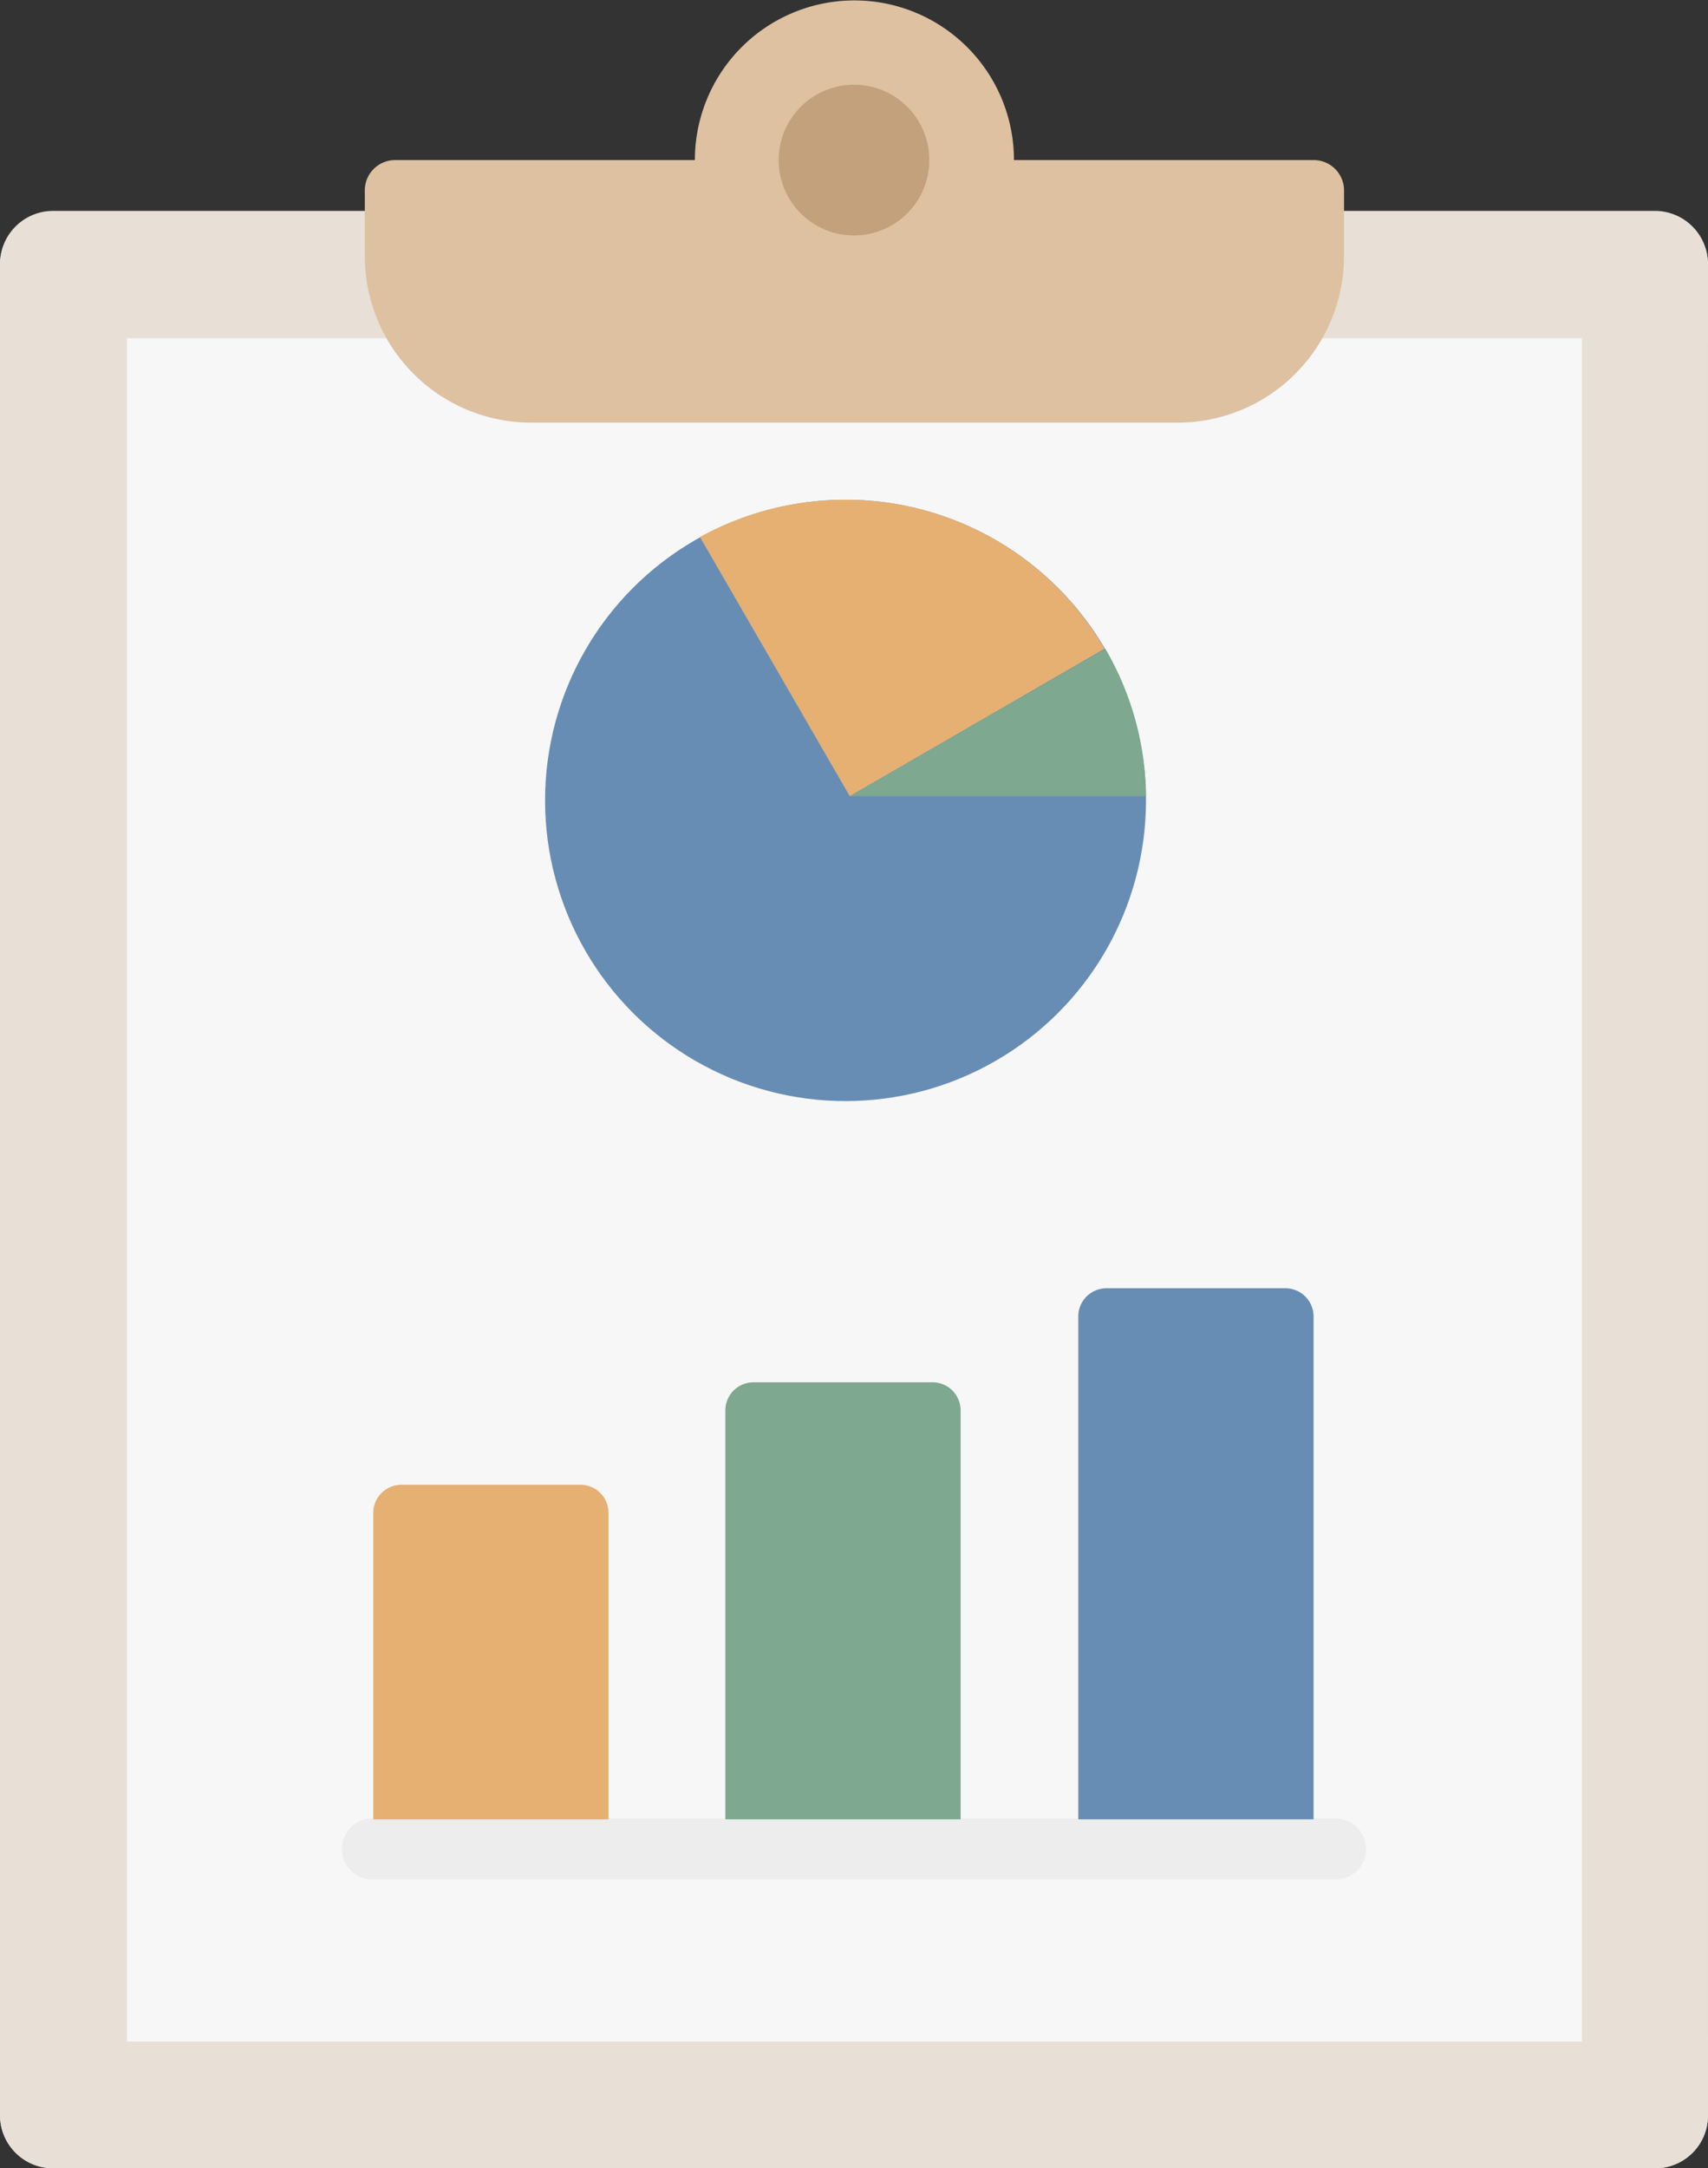
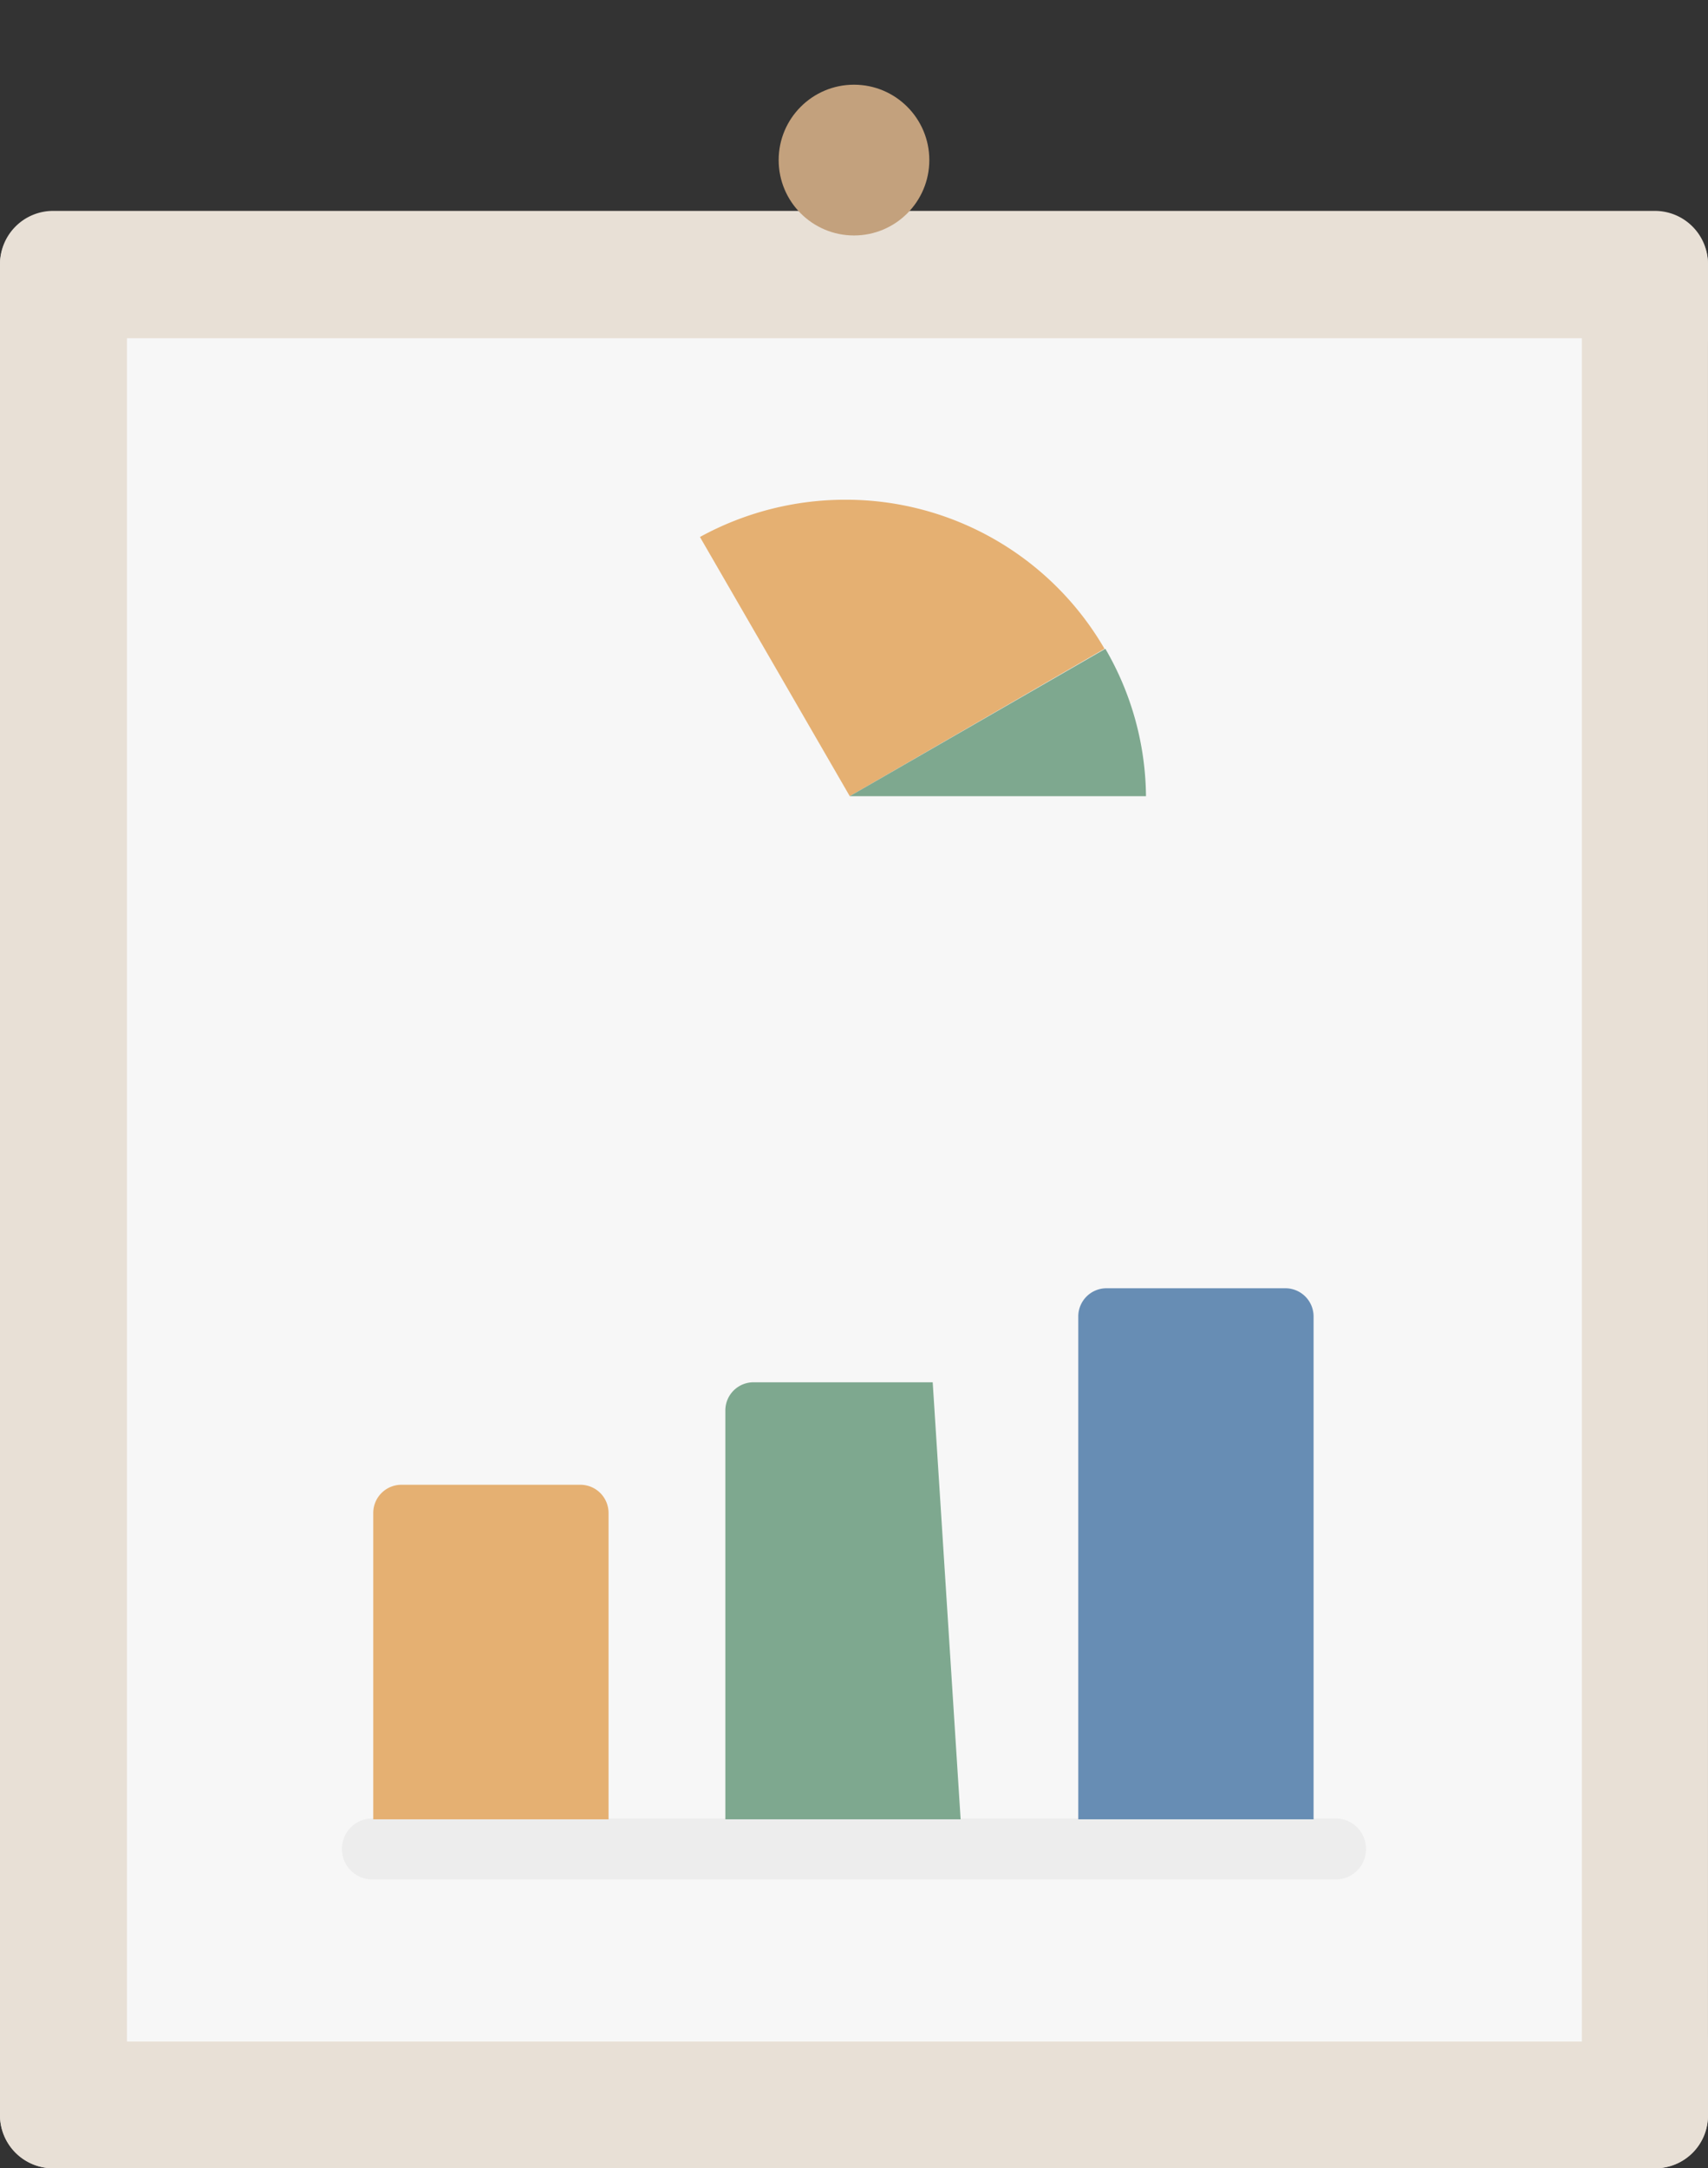
<svg xmlns="http://www.w3.org/2000/svg" width="201.802" height="256" viewBox="0 0 201.802 256">
  <rect x="0" y="0" width="201.802" height="256" fill="#333333" stroke="none" />
  <g id="Group_345" data-name="Group 345" transform="translate(-1078 -3027)">
    <g id="Group_314" data-name="Group 314" transform="translate(1078 3027)">
      <path id="Path_1106" data-name="Path 1106" d="M195.5,256H6.3A6.274,6.274,0,0,1,0,249.7V31.3A6.274,6.274,0,0,1,6.3,25H195.5a6.274,6.274,0,0,1,6.3,6.3V249.7A6.212,6.212,0,0,1,195.5,256Z" fill="#e8e0d6" />
      <path id="Path_1107" data-name="Path 1107" d="M195.5,246H6.3A6.274,6.274,0,0,1,0,239.7v10A6.274,6.274,0,0,0,6.3,256H195.5a6.274,6.274,0,0,0,6.3-6.3v-10A6.212,6.212,0,0,1,195.5,246Z" fill="#e8e0d6" />
      <path id="Path_1108" data-name="Path 1108" d="M195.5,24.9H6.3A6.274,6.274,0,0,0,0,31.2v10a6.274,6.274,0,0,1,6.3-6.3H195.5a6.274,6.274,0,0,1,6.3,6.3v-10A6.273,6.273,0,0,0,195.5,24.9Z" fill="#e8e0d6" />
      <rect id="Rectangle_316" data-name="Rectangle 316" width="201.1" height="171.9" transform="translate(186.9 39.935) rotate(90)" fill="#f7f7f7" />
-       <path id="Path_1109" data-name="Path 1109" d="M155.2,18.9H119.8a18.85,18.85,0,1,0-37.7,0H46.7a3.585,3.585,0,0,0-3.6,3.6v7.7A19.674,19.674,0,0,0,62.8,49.9h76.3a19.674,19.674,0,0,0,19.7-19.7V22.5A3.585,3.585,0,0,0,155.2,18.9Z" fill="#dec1a1" />
      <circle id="Ellipse_66" data-name="Ellipse 66" cx="8.9" cy="8.9" r="8.9" transform="translate(92 10)" fill="#c3a17d" />
      <path id="Path_1111" data-name="Path 1111" d="M157.8,221.9H44a3.585,3.585,0,0,1-3.6-3.6h0a3.585,3.585,0,0,1,3.6-3.6H157.8a3.585,3.585,0,0,1,3.6,3.6h0A3.585,3.585,0,0,1,157.8,221.9Z" fill="#ededed" />
      <path id="Path_1112" data-name="Path 1112" d="M71.8,214.8H44.1V178.6a3.329,3.329,0,0,1,3.3-3.3H68.6a3.329,3.329,0,0,1,3.3,3.3v36.2Z" fill="#e5b072" />
-       <path id="Path_1113" data-name="Path 1113" d="M113.5,214.8H85.7V166.5a3.329,3.329,0,0,1,3.3-3.3h21.2a3.329,3.329,0,0,1,3.3,3.3Z" fill="#7ea88f" />
+       <path id="Path_1113" data-name="Path 1113" d="M113.5,214.8H85.7V166.5a3.329,3.329,0,0,1,3.3-3.3h21.2Z" fill="#7ea88f" />
      <path id="Path_1114" data-name="Path 1114" d="M155.1,214.8H127.4V155.4a3.329,3.329,0,0,1,3.3-3.3h21.2a3.329,3.329,0,0,1,3.3,3.3v59.4Z" fill="#678db4" />
-       <circle id="Ellipse_67" data-name="Ellipse 67" cx="35.5" cy="35.5" r="35.5" transform="translate(64.4 59)" fill="#678db4" />
      <path id="Path_1115" data-name="Path 1115" d="M100.4,94l30.1-17.4A35.339,35.339,0,0,0,99.9,59a35.746,35.746,0,0,0-17.2,4.4Z" fill="#e5b072" />
      <path id="Path_1116" data-name="Path 1116" d="M130.6,76.6,100.4,94h35A35.147,35.147,0,0,0,130.6,76.6Z" fill="#7ea88f" />
    </g>
  </g>
</svg>